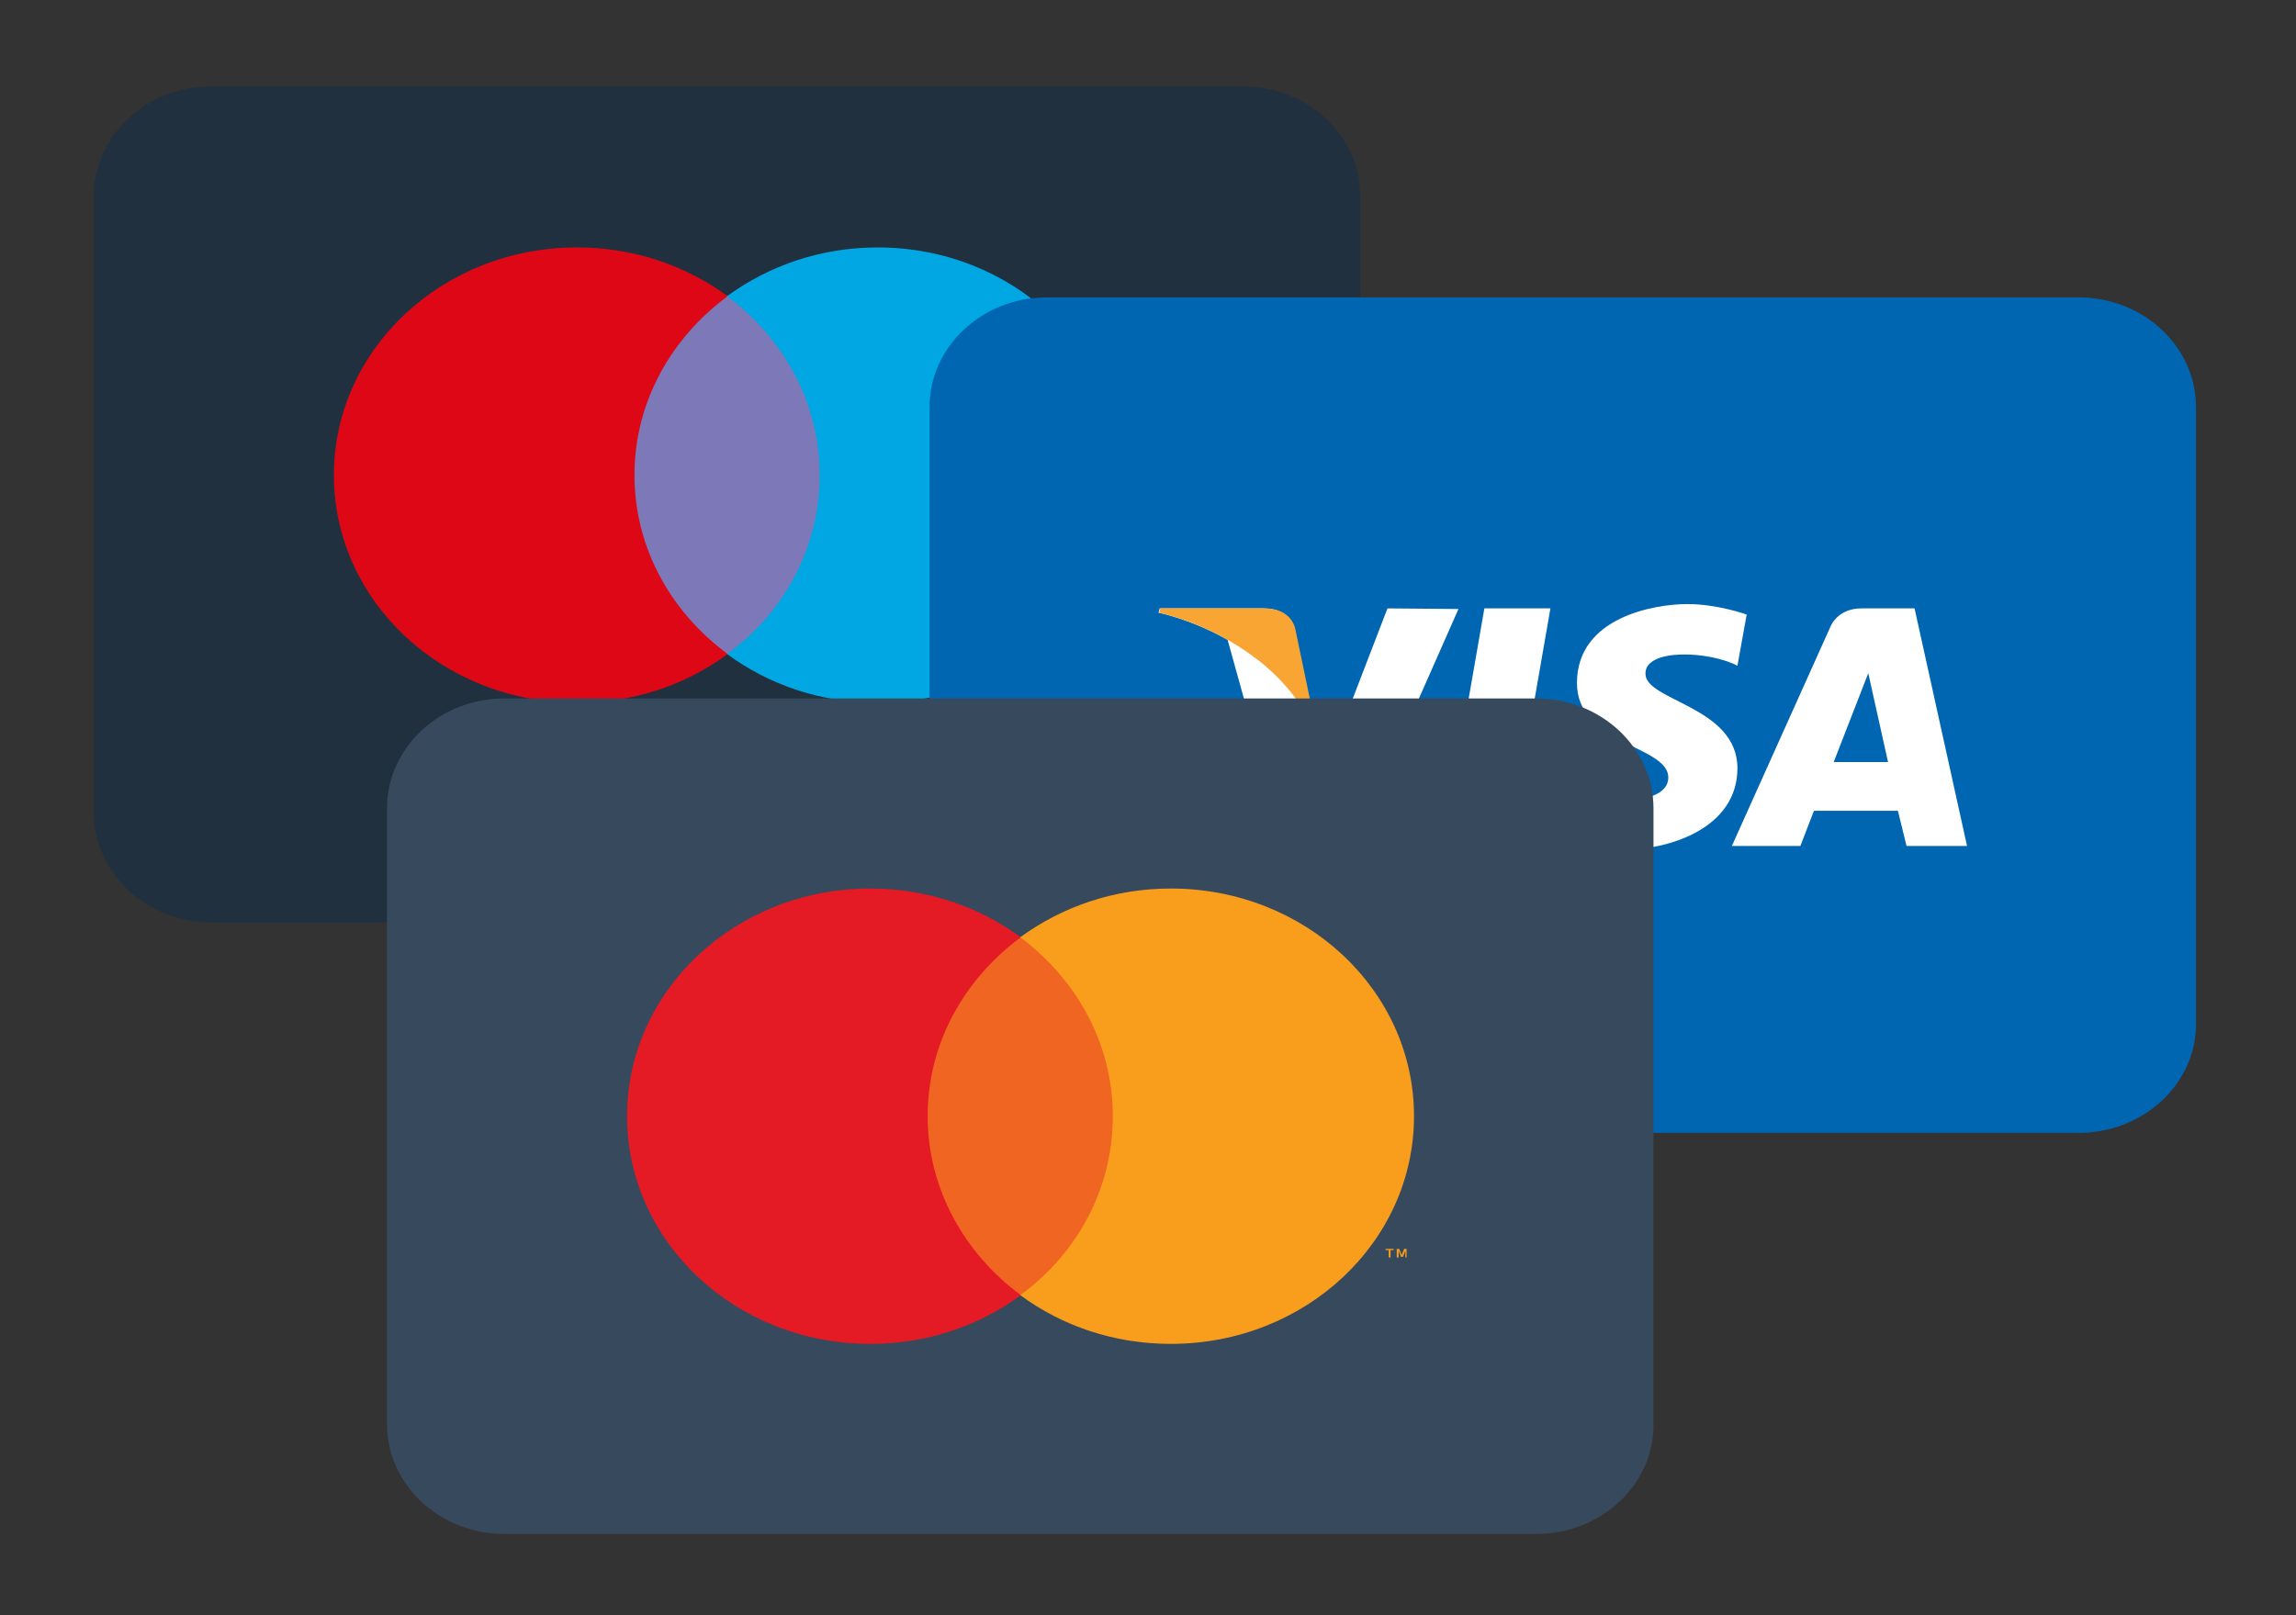
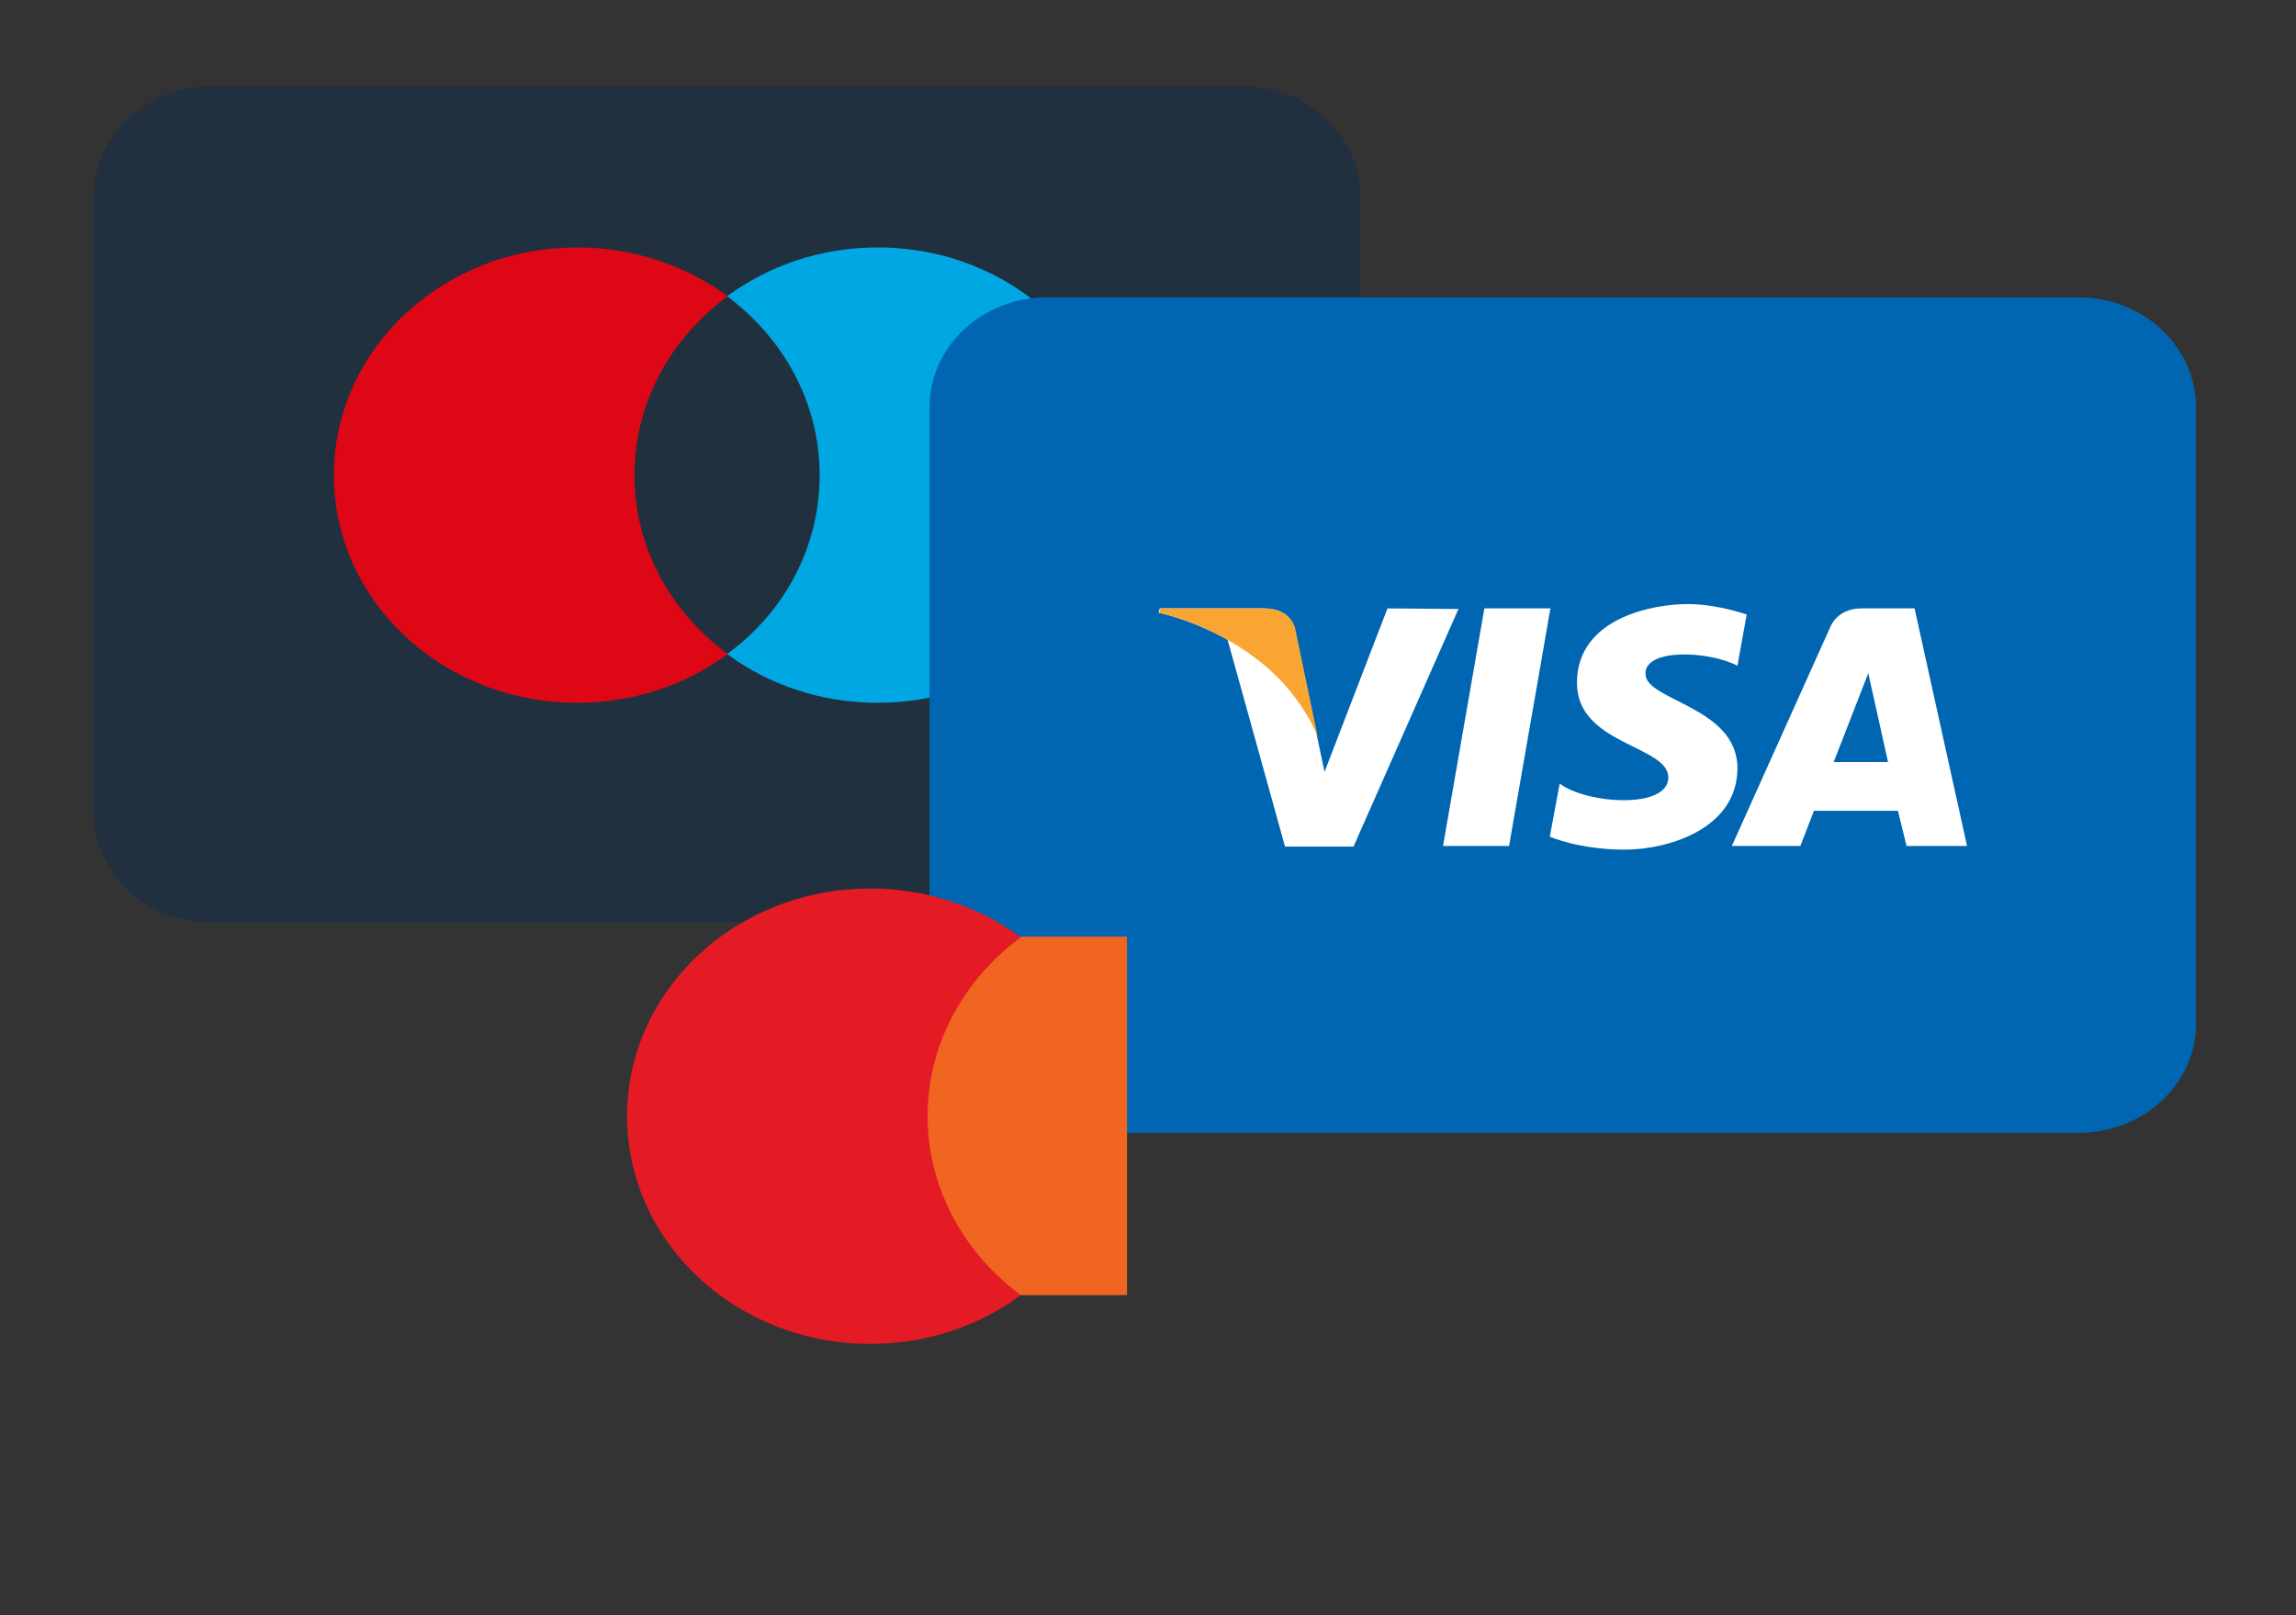
<svg xmlns="http://www.w3.org/2000/svg" version="1.1" x="0px" y="0px" viewBox="0 0 372 261.8" style="enable-background:new 0 0 372 261.8;" xml:space="preserve">
  <rect x="0" y="0" width="372" height="261.8" fill="#333333" stroke="none" />
  <style type="text/css">
	.st0{fill:#20303F;}
	.st1{fill:#7D79B8;}
	.st2{fill:#DE0715;}
	.st3{fill:#00A7E3;}
	.st4{fill:#0066B2;}
	.st5{fill:#FFFFFF;}
	.st6{fill:#F9A533;}
	.st7{fill:#36495D;}
	.st8{fill:#F16522;}
	.st9{fill:#E41B24;}
	.st10{fill:#F89E1C;}
</style>
  <g id="Layer_2">
    <path id="XMLID_23_" class="st0" d="M201.4,149.5H34.2c-10.5,0-19-8-19-17.8V31.8c0-9.8,8.5-17.8,19-17.8h167.2   c10.5,0,19,8,19,17.8v99.8C220.5,141.5,211.9,149.5,201.4,149.5z" />
    <g id="XMLID_16_">
-       <rect id="XMLID_22_" x="100.6" y="47.9" class="st1" width="34.5" height="58.1" />
      <path id="XMLID_21_" class="st2" d="M102.8,77c0-11.8,5.9-22.2,15.1-29c-6.7-4.9-15.1-7.9-24.4-7.9c-21.8,0-39.4,16.5-39.4,36.9    s17.6,36.9,39.4,36.9c9.2,0,17.6-2.9,24.4-7.9C108.7,99.2,102.8,88.8,102.8,77" />
      <path id="XMLID_17_" class="st3" d="M181.6,77c0,20.4-17.6,36.9-39.4,36.9c-9.2,0-17.6-2.9-24.4-7.9c9.2-6.7,15-17.2,15-29    s-5.9-22.2-15-29c6.7-4.9,15.1-7.9,24.4-7.9C164,40.1,181.6,56.6,181.6,77 M177.8,99.9v-1.2h0.5v-0.2h-1.3v0.2h0.5v1.2H177.8z     M180.4,99.9v-1.4H180l-0.4,1l-0.4-1h-0.4v1.4h0.3v-1.1l0.4,1h0.3l0.4-1v1.1H180.4z" />
    </g>
  </g>
  <g id="Layer_1">
    <path id="XMLID_4_" class="st4" d="M336.8,183.6H169.6c-10.5,0-19-8-19-17.8V66c0-9.8,8.5-17.8,19-17.8h167.2c10.5,0,19,8,19,17.8   v99.8C355.9,175.6,347.3,183.6,336.8,183.6z" />
    <g id="XMLID_7_">
      <g id="XMLID_9_">
        <polygon id="XMLID_19_" class="st5" points="244.5,137.1 233.8,137.1 240.5,98.6 251.2,98.6    " />
        <path id="XMLID_18_" class="st5" d="M224.8,98.6l-10.2,26.5l-1.2-5.7l0,0l-3.6-17.3c0,0-0.4-3.5-5.1-3.5h-16.8l-0.2,0.7     c0,0,5.2,1,11.2,4.4l9.3,33.5h11.1l17-38.5L224.8,98.6L224.8,98.6z" />
        <path id="XMLID_11_" class="st5" d="M308.9,137.1h9.8l-8.5-38.5h-8.6c-3.9,0-5,2.9-5,2.9l-16,35.6h11.1l2.2-5.7h13.6L308.9,137.1     z M297.1,123.5l5.6-14.4l3.2,14.4H297.1z" />
        <path id="XMLID_10_" class="st5" d="M281.5,107.9l1.5-8.3c0,0-4.7-1.7-9.6-1.7c-5.3,0-17.9,2.1-17.9,12.8     c0,10,14.8,10.1,14.8,15.3c0,5.2-13.2,4.3-17.6,1l-1.6,8.6c0,0,4.8,2.1,12.1,2.1c7.3,0,18.3-3.5,18.3-13.2     c0-10-14.9-10.9-14.9-15.3C266.5,105,277,105.5,281.5,107.9z" />
      </g>
      <path id="XMLID_8_" class="st6" d="M213.5,119.4l-3.6-17.3c0,0-0.4-3.5-5.1-3.5h-16.8l-0.2,0.7c0,0,8.1,1.6,15.8,7.5    C211,112.4,213.5,119.4,213.5,119.4z" />
    </g>
  </g>
  <g id="Layer_3">
-     <path id="XMLID_5_" class="st7" d="M248.9,248.6H81.7c-10.5,0-19-8-19-17.8V131c0-9.8,8.5-17.8,19-17.8h167.2c10.5,0,19,8,19,17.8   v99.8C268,240.6,259.4,248.6,248.9,248.6z" />
    <g id="XMLID_3_">
      <rect id="XMLID_41_" x="148.1" y="151.8" class="st8" width="34.5" height="58.1" />
      <path id="XMLID_40_" class="st9" d="M150.3,180.9c0-11.8,5.9-22.2,15.1-29c-6.7-4.9-15.1-7.9-24.4-7.9    c-21.8,0-39.4,16.5-39.4,36.9s17.6,36.9,39.4,36.9c9.2,0,17.6-2.9,24.4-7.9C156.2,203.1,150.3,192.6,150.3,180.9" />
-       <path id="XMLID_20_" class="st10" d="M229.1,180.9c0,20.4-17.6,36.9-39.4,36.9c-9.2,0-17.6-2.9-24.4-7.9c9.2-6.7,15-17.2,15-29    c0-11.8-5.9-22.2-15-29c6.7-4.9,15.1-7.9,24.4-7.9C211.5,144,229.1,160.5,229.1,180.9 M225.3,203.8v-1.2h0.5v-0.2h-1.3v0.2h0.5    v1.2H225.3z M227.9,203.8v-1.4h-0.4l-0.4,1l-0.4-1h-0.4v1.4h0.3v-1.1l0.4,1h0.3l0.4-1v1.1H227.9z" />
    </g>
  </g>
</svg>